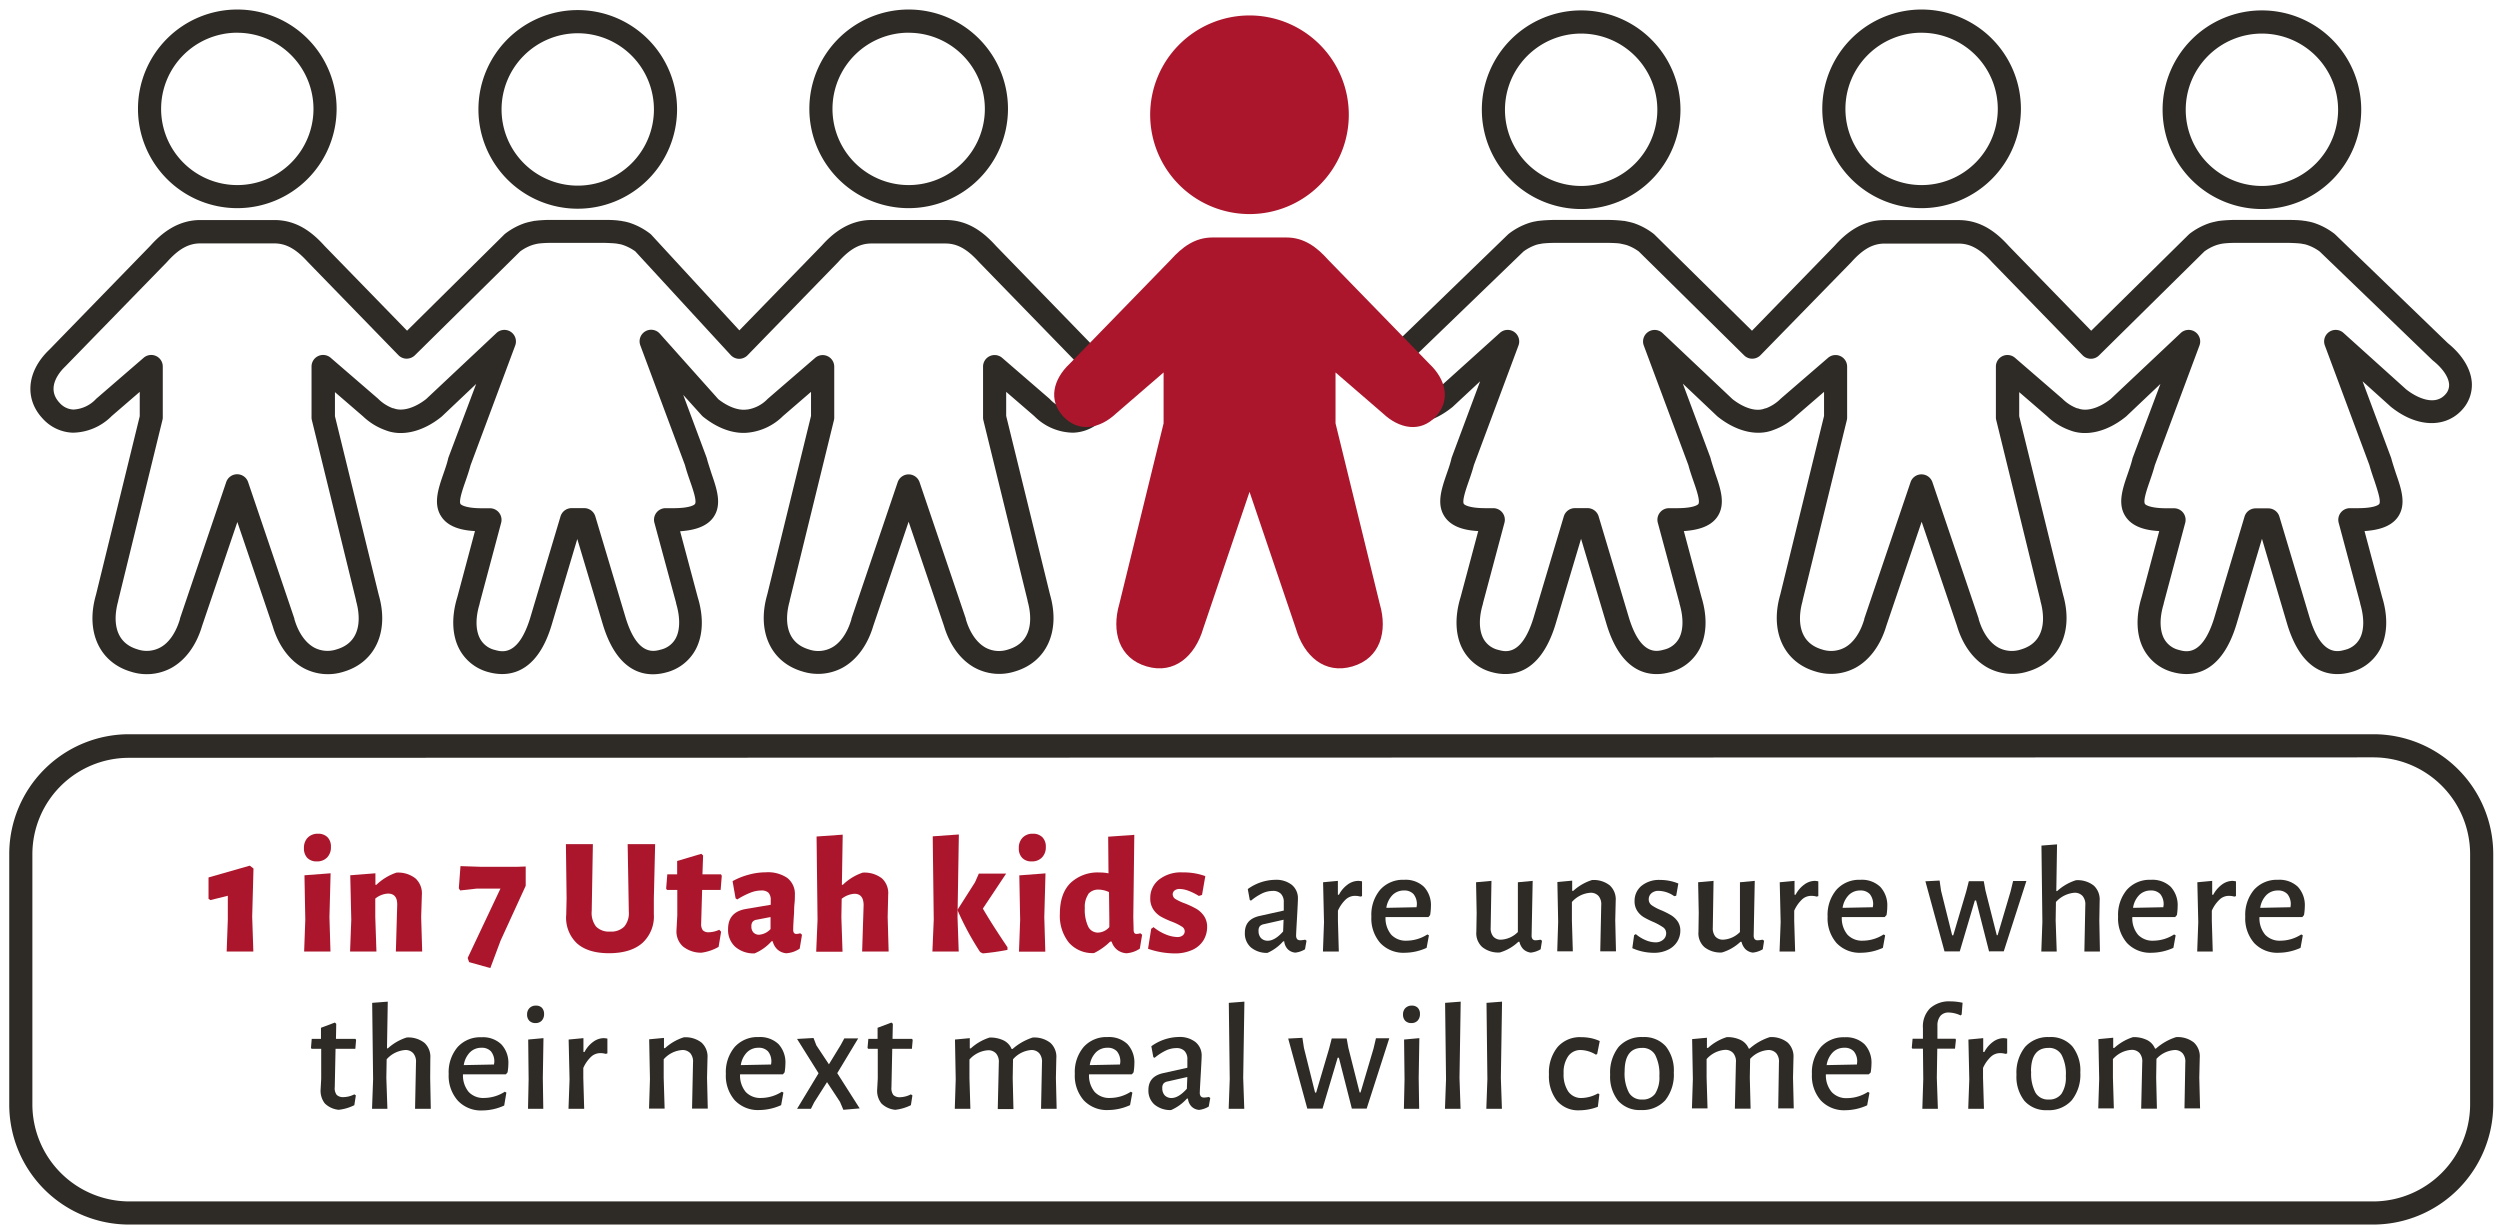
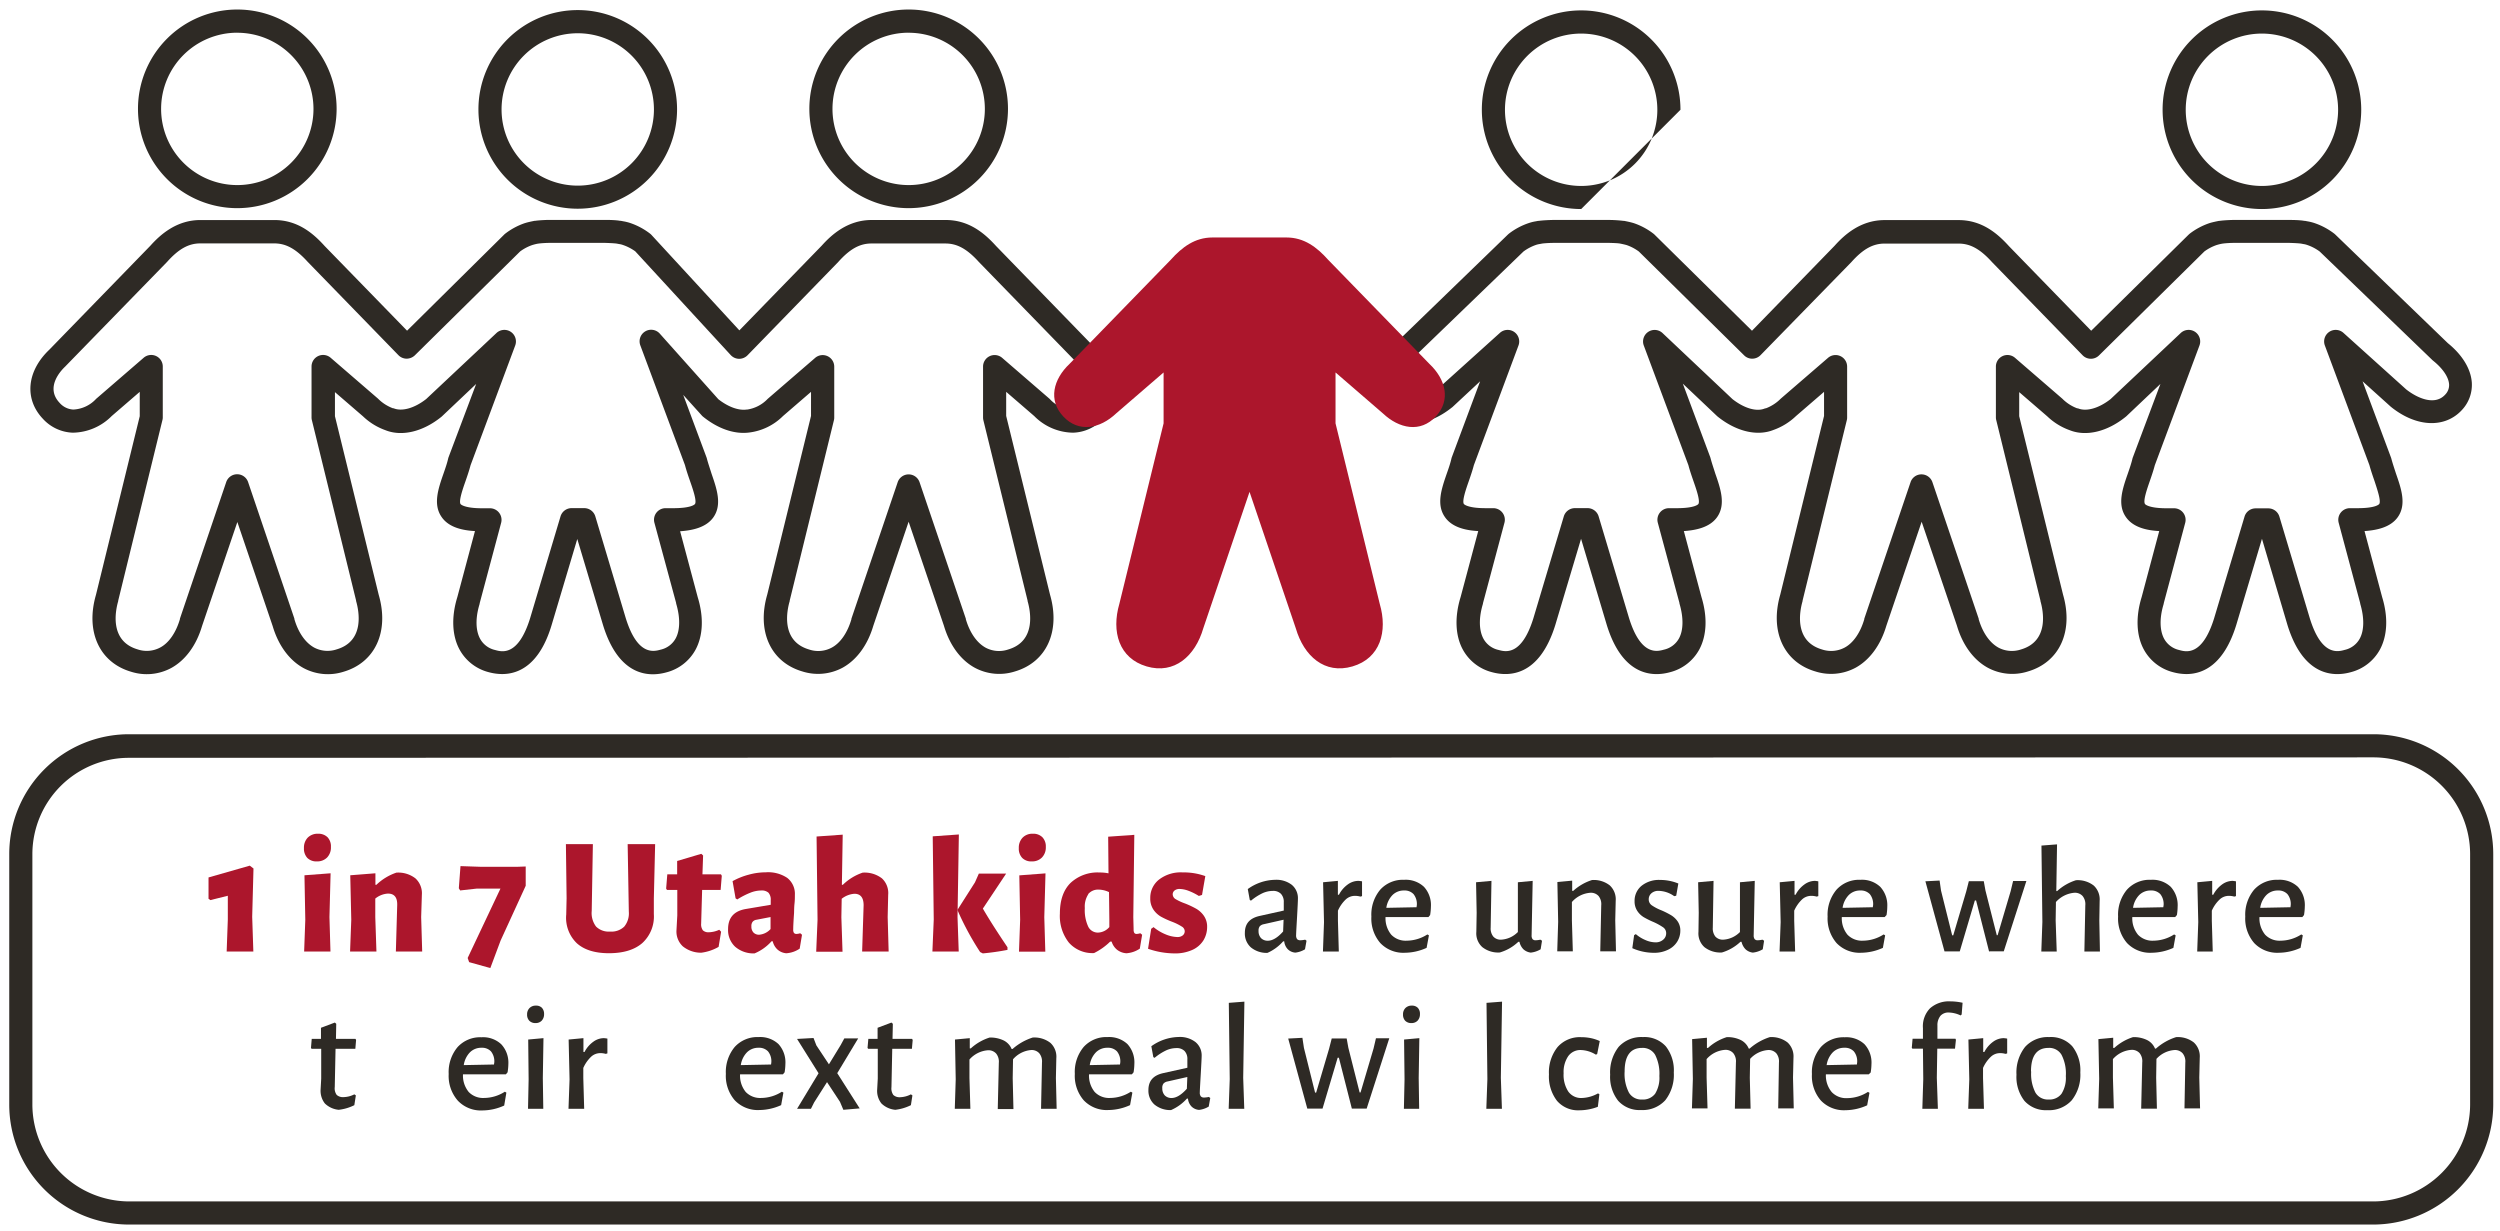
<svg xmlns="http://www.w3.org/2000/svg" id="Layer_1" data-name="Layer 1" viewBox="0 0 540.46 266.22">
  <defs>
    <style>.cls-1{fill:#2e2a25;}.cls-2{fill:#ac162c;}</style>
  </defs>
  <title>UFB-end-child-hungerArtboard 2</title>
  <path class="cls-1" d="M513,264.73H27.89A25.92,25.92,0,0,1,2,238.91V184.63a25.91,25.91,0,0,1,25.9-25.9H513.1a25.91,25.91,0,0,1,25.9,25.9v54.18A26,26,0,0,1,513,264.73ZM27.89,163.83A20.85,20.85,0,0,0,7,184.59v54.24a21,21,0,0,0,20.9,20.9H513.1a21,21,0,0,0,20.9-20.9V184.59a20.93,20.93,0,0,0-20.89-20.86Z" />
  <path class="cls-1" d="M196.45,45a21.47,21.47,0,1,1,21.46-21.46A21.49,21.49,0,0,1,196.45,45Zm0-37.93a16.47,16.47,0,1,0,16.46,16.47A16.48,16.48,0,0,0,196.45,7.08Z" />
  <path class="cls-1" d="M124.9,45.12a21.47,21.47,0,1,1,21.47-21.47A21.49,21.49,0,0,1,124.9,45.12Zm0-37.93a16.47,16.47,0,1,0,16.47,16.46A16.48,16.48,0,0,0,124.9,7.19Z" />
  <path class="cls-1" d="M51.31,45A21.47,21.47,0,1,1,72.77,23.55,21.49,21.49,0,0,1,51.31,45Zm0-37.93A16.47,16.47,0,1,0,67.77,23.55,16.49,16.49,0,0,0,51.31,7.08Z" />
  <path class="cls-1" d="M108.55,145.72a11.25,11.25,0,0,1-2.88-.4,10,10,0,0,1-6.29-4.84c-1.66-3-1.84-7.08-.51-11.4l3.81-14.27c-2.59-.14-5.6-.74-7.18-3-1.94-2.74-.76-6.16.39-9.46.37-1.07.76-2.17,1-3.24a2.17,2.17,0,0,1,.07-.24L102.94,83l-7.39,7-.15.13c-4,3.22-8.53,4.29-12.08,2.87a13.67,13.67,0,0,1-4.85-3l-6.06-5.23v5.21l9.47,38.64c2.29,7.93-.77,14.59-7.61,16.6a11.15,11.15,0,0,1-8.66-.8c-3.07-1.68-5.44-4.91-6.67-9.09l-7.63-22.48-7.63,22.48c-1.23,4.18-3.6,7.41-6.68,9.09a11.15,11.15,0,0,1-8.66.8c-6.84-2-9.89-8.67-7.6-16.6l9.47-38.64V84.71l-6.06,5.23a12.06,12.06,0,0,1-8.42,3.6,9.18,9.18,0,0,1-6.51-3.06c-4-4.27-3.43-10.25,1.44-14.88L32.5,53.13c2.11-2.35,5.61-5.56,10.82-5.56h16c5.13,0,8.51,3,10.88,5.63L88,71.49,109,50.71a1.54,1.54,0,0,1,.19-.17,14.68,14.68,0,0,1,4.26-2.3l.2-.06c.55-.16,1.14-.29,1.91-.44l.12,0c1-.15,2.72-.2,2.91-.2h12.31c.27,0,2.13,0,3.17.2l.16,0,.51.1a10,10,0,0,1,1.53.38,14.82,14.82,0,0,1,4.29,2.31,2.27,2.27,0,0,1,.28.26l19,20.63,17.79-18.3c2.11-2.35,5.6-5.56,10.82-5.56h16c5.13,0,8.51,3,10.89,5.63L237.1,75.6c4.87,4.63,5.46,10.61,1.44,14.88A9.18,9.18,0,0,1,232,93.54a12,12,0,0,1-8.42-3.6l-6.06-5.23v5.21L227,128.56c2.29,7.93-.76,14.59-7.6,16.6a11.15,11.15,0,0,1-8.66-.8c-3.08-1.68-5.45-4.91-6.68-9.09l-7.63-22.48-7.63,22.48c-1.23,4.18-3.6,7.41-6.67,9.09a11.19,11.19,0,0,1-8.66.8c-6.85-2-9.9-8.67-7.61-16.6l9.47-38.64V84.71l-6.06,5.23A12.5,12.5,0,0,1,162,93.5c-3.18.43-6.73-.78-10-3.41a2.06,2.06,0,0,1-.3-.29l-4-4.43,5.05,13.54a2.17,2.17,0,0,1,.07.24c.28,1.07.67,2.17,1,3.24,1.14,3.3,2.33,6.72.39,9.46-1.58,2.22-4.59,2.82-7.18,3l3.81,14.27c1.33,4.32,1.15,8.36-.51,11.4a10,10,0,0,1-6.29,4.84c-3.62,1-10.2,1-13.66-10.18l-5.58-18.66-5.56,18.64C116.66,143.74,112.14,145.72,108.55,145.72Zm15-35.87h2.75a2.51,2.51,0,0,1,2.4,1.79l6.58,22c2.54,8.18,6.06,7.22,7.56,6.8a4.92,4.92,0,0,0,3.22-2.41c1-1.82,1-4.58.11-7.57l0-.1L141.47,113a2.5,2.5,0,0,1,2.41-3.14h1.69c4,0,4.64-.86,4.67-.9.44-.63-.45-3.21-1.05-4.92-.39-1.12-.79-2.28-1.11-3.49l-9.65-25.88a2.5,2.5,0,0,1,4.21-2.54L155.3,86.31c2.14,1.67,4.36,2.47,6.1,2.23l.13,0a7.64,7.64,0,0,0,4.37-2.25l.08-.08,10.24-8.84a2.5,2.5,0,0,1,4.13,1.89v11a2.32,2.32,0,0,1-.07.59l-9.56,39s0,.07,0,.1c-.59,2-2,8.64,4.19,10.46a6.15,6.15,0,0,0,4.85-.38c1.92-1,3.45-3.24,4.3-6.16l0-.11,10-29.5a2.5,2.5,0,0,1,4.74,0l10,29.5,0,.11c.86,2.92,2.38,5.11,4.3,6.16a6.15,6.15,0,0,0,4.85.38c6.19-1.82,4.78-8.46,4.2-10.46l0-.1-9.56-39a2.88,2.88,0,0,1-.07-.59v-11a2.5,2.5,0,0,1,4.14-1.89l10.23,8.84.08.08a7,7,0,0,0,4.88,2.27,4.21,4.21,0,0,0,3-1.48c3.07-3.28-.2-6.85-1.28-7.86l-.07-.08-21.88-22.5c-2.59-2.86-4.73-4-7.24-4h-16c-2.52,0-4.66,1.19-7.17,4L161.6,76.81a2.54,2.54,0,0,1-1.82.76,2.5,2.5,0,0,1-1.81-.81L137.33,54.33a10.26,10.26,0,0,0-2.72-1.39,4,4,0,0,0-.76-.18l-.53-.1c-.59-.08-1.8-.13-2.45-.15H118.69c-.52,0-1.63.06-2.22.14s-1,.21-1.36.31a9.7,9.7,0,0,0-2.67,1.4L89.68,76.82a2.6,2.6,0,0,1-1.78.72,2.5,2.5,0,0,1-1.77-.76L66.53,56.62c-2.59-2.86-4.74-4-7.24-4h-16c-2.51,0-4.66,1.19-7.17,4L14.21,79.12l-.07.08c-1.08,1-4.35,4.58-1.28,7.86a4.21,4.21,0,0,0,3,1.48,7.18,7.18,0,0,0,4.88-2.27.6.6,0,0,1,.08-.08l10.23-8.84a2.5,2.5,0,0,1,4.14,1.89v11a2.33,2.33,0,0,1-.08.59l-9.55,39,0,.1c-.58,2-2,8.64,4.2,10.46A6.15,6.15,0,0,0,34.6,140c1.92-1,3.44-3.24,4.3-6.16l0-.11,10-29.5a2.5,2.5,0,0,1,4.74,0l10,29.5,0,.11c.85,2.92,2.38,5.11,4.29,6.16a6.18,6.18,0,0,0,4.86.38c6.19-1.82,4.77-8.46,4.19-10.46a.36.36,0,0,1,0-.1l-9.56-39a2.32,2.32,0,0,1-.07-.59v-11a2.5,2.5,0,0,1,4.13-1.89l10.24,8.84.08.08a8.92,8.92,0,0,0,3.14,2l.14,0c1.81.75,4.51,0,7.06-2L107.32,72a2.5,2.5,0,0,1,4.06,2.69l-9.65,25.88c-.32,1.21-.72,2.37-1.11,3.49-.6,1.71-1.49,4.29-1.05,4.92,0,0,.69.9,4.67.9h1.68a2.5,2.5,0,0,1,2.42,3.14l-4.65,17.42,0,.1c-.93,3-.89,5.75.11,7.57a4.92,4.92,0,0,0,3.23,2.41c1.49.42,5,1.38,7.56-6.83l6.57-22A2.51,2.51,0,0,1,123.53,109.85Z" />
  <path class="cls-1" d="M489,45.19a21.47,21.47,0,1,1,21.46-21.46A21.48,21.48,0,0,1,489,45.19Zm0-37.93a16.47,16.47,0,1,0,16.46,16.47A16.48,16.48,0,0,0,489,7.26Z" />
-   <path class="cls-1" d="M341.83,45.19a21.47,21.47,0,1,1,21.46-21.46A21.49,21.49,0,0,1,341.83,45.19Zm0-37.93a16.47,16.47,0,1,0,16.46,16.47A16.49,16.49,0,0,0,341.83,7.26Z" />
-   <path class="cls-1" d="M415.42,45a21.47,21.47,0,1,1,21.47-21.46A21.49,21.49,0,0,1,415.42,45Zm0-37.93a16.47,16.47,0,1,0,16.47,16.47A16.48,16.48,0,0,0,415.42,7.08Z" />
+   <path class="cls-1" d="M341.83,45.19a21.47,21.47,0,1,1,21.46-21.46Zm0-37.93a16.47,16.47,0,1,0,16.46,16.47A16.49,16.49,0,0,0,341.83,7.26Z" />
  <path class="cls-1" d="M472.66,145.72a11.17,11.17,0,0,1-2.87-.4,10,10,0,0,1-6.29-4.84c-1.66-3-1.84-7.08-.51-11.4l3.8-14.27c-2.59-.14-5.59-.74-7.18-3-1.94-2.74-.75-6.16.4-9.46.37-1.07.75-2.17,1-3.24a2.25,2.25,0,0,1,.08-.24L467.05,83l-7.38,7-.16.13c-4,3.22-8.53,4.29-12.08,2.87a13.67,13.67,0,0,1-4.85-3l-6.06-5.23v5.21L446,128.56c2.29,7.93-.76,14.59-7.6,16.6a11.15,11.15,0,0,1-8.66-.8c-3.08-1.68-5.45-4.91-6.68-9.09l-7.63-22.48-7.63,22.48c-1.23,4.18-3.6,7.41-6.67,9.09a11.19,11.19,0,0,1-8.66.8c-6.84-2-9.9-8.67-7.61-16.6l9.47-38.64V84.71l-6.06,5.23a13.67,13.67,0,0,1-4.85,3c-3.55,1.42-8.06.35-12.08-2.87l-.15-.13-7.39-7,5.94,15.93a2.17,2.17,0,0,1,.07.24c.28,1.07.67,2.17,1,3.24,1.15,3.3,2.33,6.72.39,9.46-1.58,2.22-4.58,2.82-7.18,3l3.81,14.27c1.33,4.32,1.15,8.36-.51,11.4a10,10,0,0,1-6.29,4.84c-3.62,1-10.2,1-13.66-10.18l-5.57-18.66-5.57,18.64c-3.47,11.18-10.05,11.18-13.67,10.2a10,10,0,0,1-6.29-4.84c-1.66-3-1.84-7.08-.51-11.4l3.81-14.27c-2.59-.14-5.6-.74-7.18-3-1.94-2.74-.75-6.16.39-9.46.38-1.07.76-2.17,1-3.24a2.17,2.17,0,0,1,.07-.24l6.13-16.44L314,88l-.12.09c-5.5,4.41-11.65,4.65-15.3.61a7.9,7.9,0,0,1-2.12-6c.24-2.93,2.08-5.91,5.17-8.42L326,50.69l.17-.15a14.7,14.7,0,0,1,4.27-2.3,9.75,9.75,0,0,1,1.55-.39l.52-.1.15,0c1-.15,2.9-.2,3.11-.2H348a29.17,29.17,0,0,1,3,.2l.12,0c.77.15,1.36.28,1.91.44l.2.06a14.68,14.68,0,0,1,4.26,2.3,1.54,1.54,0,0,1,.19.17l21.07,20.78,17.85-18.36c2.11-2.35,5.6-5.56,10.82-5.56h16c5.12,0,8.5,3,10.88,5.63l17.78,18.29,21.07-20.78.19-.17a14.84,14.84,0,0,1,4.27-2.3l.19-.06c.56-.16,1.15-.29,1.91-.44l.12,0c1-.15,2.72-.2,2.91-.2H495c.27,0,2.14,0,3.18.2l.15,0,.51.1a10,10,0,0,1,1.53.38,14.88,14.88,0,0,1,4.3,2.31l.17.15,24.35,23.5c3.1,2.51,4.93,5.49,5.17,8.42a7.93,7.93,0,0,1-2.11,6c-3.65,4-9.8,3.8-15.31-.61l-.11-.09-6.08-5.48,6.13,16.44a2.25,2.25,0,0,1,.08.24c.28,1.07.66,2.17,1,3.23,1.15,3.31,2.34,6.73.39,9.47-1.58,2.22-4.58,2.82-7.18,3l3.81,14.27c1.33,4.32,1.15,8.36-.51,11.4a10,10,0,0,1-6.28,4.84c-3.62,1-10.2,1-13.67-10.18L489,116.48l-5.56,18.64C480.78,143.74,476.25,145.72,472.66,145.72ZM340.45,109.85h2.75a2.51,2.51,0,0,1,2.4,1.79l6.58,22c2.54,8.18,6.05,7.22,7.56,6.8a4.92,4.92,0,0,0,3.22-2.41c1-1.82,1-4.58.11-7.57l0-.1L358.39,113a2.5,2.5,0,0,1,2.42-3.14h1.68c4,0,4.64-.86,4.67-.9.44-.63-.45-3.21-1.05-4.92-.39-1.12-.79-2.28-1.11-3.49l-9.65-25.88A2.5,2.5,0,0,1,359.41,72l15.12,14.28c2.55,2,5.25,2.8,7.06,2l.14,0a8.92,8.92,0,0,0,3.14-2,.6.6,0,0,0,.08-.08l10.24-8.84a2.5,2.5,0,0,1,4.13,1.89v11a2.32,2.32,0,0,1-.07.59l-9.56,39a.36.36,0,0,1,0,.1c-.58,2-2,8.64,4.19,10.46a6.22,6.22,0,0,0,4.86-.38c1.91-1,3.44-3.24,4.29-6.16l0-.11,10-29.5a2.48,2.48,0,0,1,2.36-1.7h0a2.5,2.5,0,0,1,2.37,1.7l10,29.5,0,.11c.86,2.92,2.38,5.11,4.3,6.16a6.19,6.19,0,0,0,4.85.38c6.19-1.82,4.78-8.46,4.2-10.46l0-.1-9.55-39a2.33,2.33,0,0,1-.08-.59v-11a2.5,2.5,0,0,1,4.14-1.89l10.23,8.84.08.08a9,9,0,0,0,3.14,2l.15,0c1.81.75,4.5,0,7.05-2L471.43,72a2.5,2.5,0,0,1,4.06,2.69l-9.65,25.88c-.32,1.21-.72,2.37-1.11,3.49-.59,1.71-1.49,4.29-1,4.92,0,0,.69.9,4.66.9H470a2.5,2.5,0,0,1,2.41,3.14l-4.65,17.42a.3.3,0,0,1,0,.1c-.93,3-.89,5.75.1,7.57a4.94,4.94,0,0,0,3.23,2.41c1.49.42,5,1.38,7.56-6.83l6.58-22a2.5,2.5,0,0,1,2.39-1.79h2.76a2.5,2.5,0,0,1,2.39,1.79l6.58,22c2.54,8.18,6.06,7.22,7.56,6.8a4.9,4.9,0,0,0,3.22-2.41c1-1.82,1-4.58.11-7.57l0-.1L505.58,113a2.51,2.51,0,0,1,2.42-3.14h1.69c4,0,4.63-.87,4.66-.9.45-.63-.45-3.22-1-4.92-.39-1.12-.79-2.28-1.12-3.49l-9.64-25.88a2.5,2.5,0,0,1,4-2.73l13.6,12.25c2.55,2,6.26,3.51,8.42,1.12a2.92,2.92,0,0,0,.84-2.29c-.13-1.54-1.37-3.36-3.4-5l-.18-.15L501.49,54.38a9.77,9.77,0,0,0-2.77-1.44,3.85,3.85,0,0,0-.76-.18l-.52-.1c-.6-.08-1.81-.13-2.46-.15H482.8c-.52,0-1.63.06-2.21.14s-1,.21-1.36.31a9.93,9.93,0,0,0-2.68,1.4L453.79,76.82a2.5,2.5,0,0,1-3.55,0l-19.6-20.16c-2.59-2.86-4.73-4-7.23-4h-16c-2.52,0-4.66,1.19-7.17,4L380.6,76.78a2.5,2.5,0,0,1-1.77.76,2.44,2.44,0,0,1-1.78-.72L354.29,54.37a9.85,9.85,0,0,0-2.67-1.4c-.38-.1-.81-.2-1.36-.31s-1.7-.13-2.29-.15H335.8c-.59,0-1.8.06-2.39.14l-.53.1a4.86,4.86,0,0,0-.78.18,10.18,10.18,0,0,0-2.75,1.44L305,77.87l-.17.15c-2,1.63-3.28,3.45-3.41,5a2.93,2.93,0,0,0,.85,2.29c2.16,2.39,5.87.9,8.42-1.12l13.59-12.25a2.5,2.5,0,0,1,4,2.73l-9.65,25.88c-.32,1.21-.72,2.37-1.11,3.49-.6,1.71-1.49,4.29-1.05,4.92,0,0,.69.9,4.67.9h1.69a2.5,2.5,0,0,1,2.41,3.14l-4.65,17.42,0,.1c-.92,3-.88,5.75.11,7.57a4.92,4.92,0,0,0,3.23,2.41c1.49.41,5,1.38,7.56-6.83l6.57-22A2.51,2.51,0,0,1,340.45,109.85Z" />
-   <path class="cls-2" d="M248.65,24.82a21.47,21.47,0,1,1,21.47,21.46A21.49,21.49,0,0,1,248.65,24.82Z" />
  <path class="cls-2" d="M231.23,78.65l21.88-22.5c2.43-2.71,5.2-4.81,9-4.81h16c3.82,0,6.58,2.1,9,4.81L309,78.65c3.54,3.34,4.71,7.85,1.39,11.4s-7.9,2.65-11.44-.69l-10.23-8.84v11l9.55,39c1.76,6,.12,11.79-5.89,13.55s-10.49-2.22-12.25-8.24l-10-29.5-10,29.5c-1.75,6-6.24,10-12.24,8.24s-7.65-7.53-5.9-13.55l9.56-39v-11l-10.24,8.84c-3.54,3.34-8.1,4.23-11.43.69S227.69,82,231.23,78.65Z" />
  <path class="cls-2" d="M54.8,187.75l-.28,10.44.25,7.52H49l.25-6.91v-5.15l-3.78.94-.39-.29v-4.61L54,187.14Z" />
  <path class="cls-2" d="M70.81,181a2.86,2.86,0,0,1,.73,2.09,3.11,3.11,0,0,1-.82,2.28,2.94,2.94,0,0,1-2.2.85,2.74,2.74,0,0,1-2.09-.76,2.94,2.94,0,0,1-.72-2.12,3.1,3.1,0,0,1,.81-2.25,3,3,0,0,1,2.22-.85A2.8,2.8,0,0,1,70.81,181ZM66,198.84l-.18-9.62,5.65-.43-.25,9.47.22,7.45H65.75Z" />
  <path class="cls-2" d="M85.87,195.67q.07-2.49-2-2.49a4.72,4.72,0,0,0-2.74,1.08v4l.25,7.45H75.68l.26-6.87-.22-9.62,5.44-.43v2.49h.21a11.6,11.6,0,0,1,4.32-2.63,6.06,6.06,0,0,1,4.12,1.24,4.37,4.37,0,0,1,1.39,3.55l-.15,4.82.22,7.45H85.58Z" />
  <path class="cls-2" d="M104,187.39h7.78l1.87-.07v4.17l-5.43,11.85L106,209.28,101.42,208l-.32-.9,7.09-15h-5.11l-3.6.4-.29-.47.36-4.79Z" />
  <path class="cls-2" d="M141.35,194.26l0,3.35a7.78,7.78,0,0,1-2.5,6.27q-2.53,2.19-7.22,2.19c-3,0-5.34-.72-6.93-2.16a7.61,7.61,0,0,1-2.29-6.19l.08-3.53-.15-11.7h5.83l-.25,14.44a4.85,4.85,0,0,0,.94,3.38,3.86,3.86,0,0,0,3,1.08,4,4,0,0,0,3.08-1.06,4.5,4.5,0,0,0,1-3.26l-.25-14.58h5.94Z" />
  <path class="cls-2" d="M155.49,201l.4.43-.54,3.27a10.05,10.05,0,0,1-3.74,1.26,6.24,6.24,0,0,1-4-1.38,4.37,4.37,0,0,1-1.37-3.4l.18-3.28,0-5.51h-2.23l-.18-.29.25-3.09h2.13v-2.88l5.22-1.55.39.36-.14,4.07h4l.18.32-.25,3.06h-4l-.21,7.27a2.17,2.17,0,0,0,.37,1.46,1.73,1.73,0,0,0,1.32.42A5.69,5.69,0,0,0,155.49,201Z" />
  <path class="cls-2" d="M170.18,189.78a4.36,4.36,0,0,1,1.66,3.66c0,.55,0,1.18-.08,1.9s-.08,1.41-.1,2.06c-.12,1.72-.18,2.91-.18,3.56a1.2,1.2,0,0,0,.16.72.67.67,0,0,0,.56.22,2.69,2.69,0,0,0,.79-.15l.39.33-.5,3a5.8,5.8,0,0,1-2.92,1,3.29,3.29,0,0,1-1.83-.76,3.47,3.47,0,0,1-1.08-1.84h-.25a10.11,10.11,0,0,1-3.68,2.63,6.06,6.06,0,0,1-4.19-1.44,4.91,4.91,0,0,1-1.53-3.81q0-3.72,3.89-4.36l5.33-.9v-1a2.25,2.25,0,0,0-.49-1.61,2.17,2.17,0,0,0-1.57-.48,6.44,6.44,0,0,0-2.32.47,16.64,16.64,0,0,0-2.86,1.47l-.36-.25-.65-3.71a15.15,15.15,0,0,1,3.5-1.4,13.87,13.87,0,0,1,3.67-.51A7.44,7.44,0,0,1,170.18,189.78Zm-6.66,9.06a1.33,1.33,0,0,0-.81.43,1.48,1.48,0,0,0-.27,1,1.83,1.83,0,0,0,.45,1.33,1.64,1.64,0,0,0,1.24.47,3.72,3.72,0,0,0,2.45-1.22l0-2.6Z" />
  <path class="cls-2" d="M186.38,205.71l.32-10q0-2.49-2-2.49a5,5,0,0,0-2.74,1.08l-.07,4,.25,7.45h-5.69l.29-6.91-.21-18,5.65-.4L182,191.28h.21a11.32,11.32,0,0,1,4.29-2.63,6.15,6.15,0,0,1,4.16,1.24,4.32,4.32,0,0,1,1.35,3.55l-.11,4.82.21,7.45Z" />
  <path class="cls-2" d="M207,198.26l.26,7.45h-5.69l.29-6.91-.22-18,5.65-.4Zm5.48-1.84q1.83,3.18,5.32,8.36l0,.57a53.21,53.21,0,0,1-5.33.76l-.58-.29a61.55,61.55,0,0,1-4.82-8.89v-.36l3.71-5.83.83-1.88h5.9Z" />
  <path class="cls-2" d="M225.35,181a2.87,2.87,0,0,1,.74,2.09,3.12,3.12,0,0,1-.83,2.28,2.92,2.92,0,0,1-2.2.85,2.7,2.7,0,0,1-2.08-.76,2.9,2.9,0,0,1-.73-2.12,3.11,3.11,0,0,1,.82-2.25,2.92,2.92,0,0,1,2.21-.85A2.77,2.77,0,0,1,225.35,181Zm-4.81,17.86-.18-9.62,5.66-.43-.26,9.47.22,7.45h-5.69Z" />
  <path class="cls-2" d="M245,198.26l.07,2.66a1.4,1.4,0,0,0,.15.76.56.56,0,0,0,.5.22,2.64,2.64,0,0,0,.79-.15l.4.33-.5,3a5.87,5.87,0,0,1-2.92,1,3.67,3.67,0,0,1-2-.76,3.61,3.61,0,0,1-1.17-1.76H240a13.5,13.5,0,0,1-3.49,2.48,6.79,6.79,0,0,1-5.44-2.27,9.29,9.29,0,0,1-1.94-6.26q0-4.32,2.28-6.61a8.56,8.56,0,0,1,6.32-2.28,9.39,9.39,0,0,1,1.91.18l-.07-7.92,5.65-.4Zm-9.72-4.95a4.83,4.83,0,0,0-.76,3,8.45,8.45,0,0,0,.73,4,2.3,2.3,0,0,0,2.16,1.3,3.38,3.38,0,0,0,2.41-1.19l0-1.69-.07-5.87a5.38,5.38,0,0,0-2.23-.54A2.78,2.78,0,0,0,235.23,193.31Z" />
  <path class="cls-2" d="M260.57,189.4l-.71,4.07-.69.22a12.39,12.39,0,0,0-2.25-1.12,5.78,5.78,0,0,0-1.89-.39,1.67,1.67,0,0,0-1.12.34,1.05,1.05,0,0,0-.39.81,1.24,1.24,0,0,0,.65,1.06,11.16,11.16,0,0,0,2,.92,19.84,19.84,0,0,1,2.44,1.15,5.21,5.21,0,0,1,1.64,1.51,4.08,4.08,0,0,1,.71,2.45,5.54,5.54,0,0,1-.76,2.81,5.46,5.46,0,0,1-2.36,2.09,9,9,0,0,1-4,.79,17.77,17.77,0,0,1-5.65-1l.68-4.32.51-.36A9.87,9.87,0,0,0,252,202a7,7,0,0,0,2.5.57,1.77,1.77,0,0,0,1.2-.36,1.14,1.14,0,0,0,.42-.9,1.2,1.2,0,0,0-.63-1,11.45,11.45,0,0,0-2-1,19.62,19.62,0,0,1-2.45-1.11,5,5,0,0,1-1.67-1.53,4.22,4.22,0,0,1-.7-2.5,5,5,0,0,1,1.87-4,7.67,7.67,0,0,1,5.11-1.57A13.9,13.9,0,0,1,260.57,189.4Z" />
  <path class="cls-1" d="M279.27,191.29a3.73,3.73,0,0,1,1.32,3c0,.39-.06,1.71-.19,4s-.2,3.48-.2,3.86a1.35,1.35,0,0,0,.21.87.92.92,0,0,0,.74.25,5.33,5.33,0,0,0,1-.13l.3.23-.33,1.85a5.11,5.11,0,0,1-2.08.72,2.54,2.54,0,0,1-1.65-.74,2.85,2.85,0,0,1-.76-1.7h-.23A9.82,9.82,0,0,1,274,206a5.37,5.37,0,0,1-3.58-1.19,4,4,0,0,1-1.3-3.14c0-2,1.06-3.18,3.2-3.66l5.21-1.16,0-1.78a2.51,2.51,0,0,0-.61-1.84,2.32,2.32,0,0,0-1.76-.63,5.41,5.41,0,0,0-2.25.51,12,12,0,0,0-2.47,1.6l-.26-.16-.43-2.35a10.4,10.4,0,0,1,5.94-2A5.46,5.46,0,0,1,279.27,191.29Zm-6.07,8.51a1.57,1.57,0,0,0-.86.45,1.52,1.52,0,0,0-.26,1,2.18,2.18,0,0,0,.54,1.56,2,2,0,0,0,1.47.56c1,0,2.14-.68,3.3-2l.1-2.54Z" />
  <path class="cls-1" d="M294.45,190.53v3.2l-.36.1a4.1,4.1,0,0,0-1.22-.16,2.91,2.91,0,0,0-1.92.76,7.58,7.58,0,0,0-1.71,2.44l0,2.18.19,6.66H286l.23-6.37-.2-8.61,3.2-.3,0,3h.23a6.26,6.26,0,0,1,2-2.29,3.92,3.92,0,0,1,2.18-.71A6.46,6.46,0,0,1,294.45,190.53Z" />
  <path class="cls-1" d="M308.81,198.25l-9.28,0a5.59,5.59,0,0,0,1.23,3.81,4.3,4.3,0,0,0,3.36,1.3,8.39,8.39,0,0,0,4.46-1.35l.33.2-.5,2.7a11.52,11.52,0,0,1-4.68,1.06,6.86,6.86,0,0,1-5.33-2.1,8.08,8.08,0,0,1-1.93-5.72,8.39,8.39,0,0,1,1.91-5.81,6.59,6.59,0,0,1,5.18-2.14,5.74,5.74,0,0,1,4.27,1.51,5.82,5.82,0,0,1,1.51,4.29,12.18,12.18,0,0,1-.17,1.82Zm-2.51-2.6a3.44,3.44,0,0,0-.71-2.35,2.64,2.64,0,0,0-2.06-.79,3.44,3.44,0,0,0-2.51,1,5,5,0,0,0-1.32,2.75l6.53-.13Z" />
  <path class="cls-1" d="M333.36,203.37l-.3,1.85a5.27,5.27,0,0,1-2.14.72,2.9,2.9,0,0,1-1.57-.71,3.28,3.28,0,0,1-.87-1.63h-.24a9.82,9.82,0,0,1-4,2.31,5.53,5.53,0,0,1-3.79-1.16,4,4,0,0,1-1.29-3.29l.07-4.13-.13-6.6,3.33-.3-.17,10.1a2.8,2.8,0,0,0,.55,1.92,2.12,2.12,0,0,0,1.73.69,5.5,5.5,0,0,0,3.6-1.65V190.73l3.2-.3-.23,11.75a1.29,1.29,0,0,0,.2.84.82.82,0,0,0,.69.25,5,5,0,0,0,1-.13Z" />
  <path class="cls-1" d="M346.16,195.71a2.78,2.78,0,0,0-.57-2,2.23,2.23,0,0,0-1.77-.71,5.86,5.86,0,0,0-4,2l0,4,.2,6.66h-3.37l.2-6.37-.17-8.61,3.2-.3,0,2.21h.23a10.89,10.89,0,0,1,4.06-2.34,5.61,5.61,0,0,1,3.84,1.16,4.1,4.1,0,0,1,1.28,3.3l-.1,4.29.16,6.66h-3.4Z" />
  <path class="cls-1" d="M362.83,191l-.46,2.64-.43.1a6,6,0,0,0-3.37-1.15,2.21,2.21,0,0,0-1.57.53,1.68,1.68,0,0,0-.57,1.28,1.55,1.55,0,0,0,.67,1.32,10.34,10.34,0,0,0,2.1,1.09,18.12,18.12,0,0,1,2.09,1.06,4.71,4.71,0,0,1,1.39,1.32,3.44,3.44,0,0,1,.58,2,4.5,4.5,0,0,1-.66,2.36,4.67,4.67,0,0,1-2,1.77,6.73,6.73,0,0,1-3.1.66,11.5,11.5,0,0,1-4.62-1l.39-2.81.37-.23a7.65,7.65,0,0,0,2.11,1.3,5.54,5.54,0,0,0,2.11.48,2.42,2.42,0,0,0,1.7-.58,1.76,1.76,0,0,0,.64-1.36,1.54,1.54,0,0,0-.66-1.31,13.37,13.37,0,0,0-2.07-1.14,18.2,18.2,0,0,1-2.12-1.05,4.42,4.42,0,0,1-1.4-1.36,3.72,3.72,0,0,1-.58-2.11,4.18,4.18,0,0,1,1.49-3.3,6,6,0,0,1,4.06-1.28A10.36,10.36,0,0,1,362.83,191Z" />
  <path class="cls-1" d="M381.37,203.37l-.29,1.85a5.32,5.32,0,0,1-2.15.72,2.83,2.83,0,0,1-1.56-.71,3.37,3.37,0,0,1-.88-1.63h-.23a10,10,0,0,1-4,2.31,5.56,5.56,0,0,1-3.8-1.16,4,4,0,0,1-1.28-3.29l.06-4.13-.13-6.6,3.33-.3-.16,10.1a2.85,2.85,0,0,0,.54,1.92,2.15,2.15,0,0,0,1.74.69,5.5,5.5,0,0,0,3.59-1.65V190.73l3.2-.3-.23,11.75a1.36,1.36,0,0,0,.2.84.82.82,0,0,0,.69.25,5,5,0,0,0,1-.13Z" />
  <path class="cls-1" d="M393.09,190.53v3.2l-.36.1a4.15,4.15,0,0,0-1.22-.16,2.89,2.89,0,0,0-1.92.76,7.58,7.58,0,0,0-1.71,2.44l0,2.18.2,6.66h-3.37l.24-6.37-.2-8.61,3.2-.3,0,3h.23a6.26,6.26,0,0,1,2-2.29,3.89,3.89,0,0,1,2.17-.71A6.48,6.48,0,0,1,393.09,190.53Z" />
  <path class="cls-1" d="M407.44,198.25l-9.27,0a5.59,5.59,0,0,0,1.22,3.81,4.33,4.33,0,0,0,3.37,1.3,8.33,8.33,0,0,0,4.45-1.35l.33.2-.49,2.7a11.57,11.57,0,0,1-4.69,1.06,6.89,6.89,0,0,1-5.33-2.1,8.13,8.13,0,0,1-1.93-5.72,8.4,8.4,0,0,1,1.92-5.81,6.58,6.58,0,0,1,5.18-2.14,5.74,5.74,0,0,1,4.27,1.51A5.85,5.85,0,0,1,408,196a12,12,0,0,1-.16,1.82Zm-2.5-2.6a3.44,3.44,0,0,0-.71-2.35,2.67,2.67,0,0,0-2.07-.79,3.41,3.41,0,0,0-2.5,1,5,5,0,0,0-1.32,2.75l6.53-.13Z" />
  <path class="cls-1" d="M419.62,192.54l2.41,9.67h.23l2.81-9.5.56-2.21h3.23l.36,2,2.45,9.67h.19l2.81-9.5.53-2.21h2.87l-4.89,15.21H430l-2.8-11h-.27l-3.26,11h-3.3l-4.13-15.15,3.07-.16Z" />
  <path class="cls-1" d="M450.81,195.71a2.79,2.79,0,0,0-.58-2,2.23,2.23,0,0,0-1.77-.71,6,6,0,0,0-4,2l-.06,4,.23,6.7H441.3l.23-6.4-.2-16.5,3.37-.26-.16,10.09h.19a10.89,10.89,0,0,1,4.06-2.34,5.64,5.64,0,0,1,3.85,1.16,4.09,4.09,0,0,1,1.27,3.3l-.07,4.29.13,6.66h-3.36Z" />
  <path class="cls-1" d="M470.24,198.25l-9.27,0a5.59,5.59,0,0,0,1.22,3.81,4.31,4.31,0,0,0,3.37,1.3,8.36,8.36,0,0,0,4.45-1.35l.33.2-.49,2.7a11.57,11.57,0,0,1-4.69,1.06,6.88,6.88,0,0,1-5.33-2.1,8.08,8.08,0,0,1-1.93-5.72,8.44,8.44,0,0,1,1.91-5.81,6.61,6.61,0,0,1,5.19-2.14,5.75,5.75,0,0,1,4.27,1.51,5.85,5.85,0,0,1,1.5,4.29,12,12,0,0,1-.16,1.82Zm-2.5-2.6a3.44,3.44,0,0,0-.71-2.35,2.67,2.67,0,0,0-2.07-.79,3.45,3.45,0,0,0-2.51,1,5,5,0,0,0-1.32,2.75l6.54-.13Z" />
  <path class="cls-1" d="M483.38,190.53v3.2l-.37.1a4.1,4.1,0,0,0-1.22-.16,2.87,2.87,0,0,0-1.91.76,7.43,7.43,0,0,0-1.72,2.44l0,2.18.2,6.66H475l.23-6.37-.2-8.61,3.21-.3,0,3h.23a6.45,6.45,0,0,1,2-2.29,3.94,3.94,0,0,1,2.18-.71A6.6,6.6,0,0,1,483.38,190.53Z" />
  <path class="cls-1" d="M497.73,198.25l-9.27,0a5.59,5.59,0,0,0,1.22,3.81,4.31,4.31,0,0,0,3.37,1.3,8.36,8.36,0,0,0,4.45-1.35l.33.2-.49,2.7a11.57,11.57,0,0,1-4.69,1.06,6.88,6.88,0,0,1-5.33-2.1,8.08,8.08,0,0,1-1.93-5.72,8.44,8.44,0,0,1,1.91-5.81,6.61,6.61,0,0,1,5.18-2.14,5.76,5.76,0,0,1,4.28,1.51,5.85,5.85,0,0,1,1.5,4.29,12.18,12.18,0,0,1-.17,1.82Zm-2.51-2.6a3.39,3.39,0,0,0-.71-2.35,2.64,2.64,0,0,0-2.06-.79,3.44,3.44,0,0,0-2.51,1,5,5,0,0,0-1.32,2.75l6.54-.13Z" />
  <path class="cls-1" d="M76.6,236.58l.33.23-.33,2.11a10,10,0,0,1-3.37,1,4.92,4.92,0,0,1-3-1.37,4.43,4.43,0,0,1-.92-3l.13-2.38,0-6.43H67.36l-.13-.2.16-1.95h2v-2.4l3-1.13.3.27-.06,3.26h4.22l.13.24-.16,1.91H72.54L72.37,235a2.39,2.39,0,0,0,.42,1.7,2,2,0,0,0,1.5.48A5.38,5.38,0,0,0,76.6,236.58Z" />
-   <path class="cls-1" d="M89.93,229.71a2.79,2.79,0,0,0-.58-2,2.19,2.19,0,0,0-1.76-.71,5.93,5.93,0,0,0-4,2l-.07,4,.23,6.7H80.43l.23-6.4-.2-16.5,3.37-.26-.17,10.09h.2a10.89,10.89,0,0,1,4.06-2.34,5.63,5.63,0,0,1,3.84,1.16,4.09,4.09,0,0,1,1.27,3.3L93,233.05l.13,6.66H89.73Z" />
  <path class="cls-1" d="M109.37,232.25l-9.28,0a5.59,5.59,0,0,0,1.23,3.81,4.3,4.3,0,0,0,3.36,1.3,8.39,8.39,0,0,0,4.46-1.35l.33.2L109,239a11.52,11.52,0,0,1-4.68,1.06,6.86,6.86,0,0,1-5.33-2.1A8.08,8.08,0,0,1,97,232.19a8.39,8.39,0,0,1,1.91-5.81,6.59,6.59,0,0,1,5.18-2.14,5.74,5.74,0,0,1,4.27,1.51A5.82,5.82,0,0,1,109.9,230a12.18,12.18,0,0,1-.17,1.82Zm-2.51-2.6a3.44,3.44,0,0,0-.71-2.35,2.64,2.64,0,0,0-2.06-.79,3.44,3.44,0,0,0-2.51,1,5,5,0,0,0-1.32,2.75l6.53-.13Z" />
  <path class="cls-1" d="M117.16,217.88a1.89,1.89,0,0,1,.46,1.34,2,2,0,0,1-.5,1.42,1.77,1.77,0,0,1-1.35.53,1.79,1.79,0,0,1-1.34-.5,1.86,1.86,0,0,1-.48-1.35,1.89,1.89,0,0,1,.52-1.39,1.85,1.85,0,0,1,1.4-.53A1.71,1.71,0,0,1,117.16,217.88Zm-2.88,15.46-.09-8.61,3.3-.3-.14,8.62.1,6.66h-3.3Z" />
  <path class="cls-1" d="M131.31,224.53v3.2l-.36.1a4.1,4.1,0,0,0-1.22-.16,2.91,2.91,0,0,0-1.92.76,7.58,7.58,0,0,0-1.71,2.44l0,2.18.19,6.66H122.9l.23-6.37-.2-8.61,3.2-.3,0,3h.23a6.26,6.26,0,0,1,2-2.29,3.92,3.92,0,0,1,2.18-.71A6.46,6.46,0,0,1,131.31,224.53Z" />
-   <path class="cls-1" d="M149.82,229.71a2.78,2.78,0,0,0-.57-2,2.23,2.23,0,0,0-1.77-.71,5.89,5.89,0,0,0-4,2l0,4,.2,6.66h-3.37l.2-6.37-.17-8.61,3.2-.3,0,2.21h.23a10.89,10.89,0,0,1,4.06-2.34,5.64,5.64,0,0,1,3.85,1.16,4.09,4.09,0,0,1,1.27,3.3l-.1,4.29.16,6.66h-3.4Z" />
  <path class="cls-1" d="M169.26,232.25l-9.27,0a5.59,5.59,0,0,0,1.22,3.81,4.31,4.31,0,0,0,3.37,1.3,8.36,8.36,0,0,0,4.45-1.35l.33.2-.49,2.7a11.57,11.57,0,0,1-4.69,1.06,6.88,6.88,0,0,1-5.33-2.1,8.08,8.08,0,0,1-1.93-5.72,8.44,8.44,0,0,1,1.91-5.81,6.61,6.61,0,0,1,5.18-2.14,5.76,5.76,0,0,1,4.28,1.51,5.85,5.85,0,0,1,1.5,4.29,12.18,12.18,0,0,1-.17,1.82Zm-2.51-2.6a3.39,3.39,0,0,0-.71-2.35,2.64,2.64,0,0,0-2.06-.79,3.44,3.44,0,0,0-2.51,1,5,5,0,0,0-1.32,2.75l6.54-.13Z" />
  <path class="cls-1" d="M176.49,226l2.71,4.09,2.54-4.16.79-1.45h3L181,232l4.85,7.62-3.53.3-.73-1.72-2.8-4.26L176,238.33l-.69,1.38h-3l4.65-7.69-4.65-7.42,3.56-.2Z" />
  <path class="cls-1" d="M196.92,236.58l.33.23-.33,2.11a10.07,10.07,0,0,1-3.37,1,4.92,4.92,0,0,1-3-1.37,4.38,4.38,0,0,1-.92-3l.13-2.38,0-6.43h-2.07l-.14-.2.17-1.95h2v-2.4l3-1.13.3.27-.07,3.26h4.23l.13.24-.17,1.91h-4.25l-.17,8.28a2.44,2.44,0,0,0,.41,1.7,2,2,0,0,0,1.51.48A5.41,5.41,0,0,0,196.92,236.58Z" />
  <path class="cls-1" d="M225.26,229.71a2.79,2.79,0,0,0-.58-2,2.19,2.19,0,0,0-1.76-.71A5.81,5.81,0,0,0,219,229l-.07,4.1.16,6.66h-3.39l.23-10a2.79,2.79,0,0,0-.58-2,2.23,2.23,0,0,0-1.77-.71,5.89,5.89,0,0,0-4,2l0,4,.2,6.66h-3.37l.2-6.37-.16-8.61,3.2-.3,0,2.21h.23a10.89,10.89,0,0,1,4.06-2.34,6.61,6.61,0,0,1,3.06.64,3.62,3.62,0,0,1,1.7,1.84h.19a12.19,12.19,0,0,1,4.36-2.48,5.63,5.63,0,0,1,3.84,1.16,4.06,4.06,0,0,1,1.27,3.3l-.09,4.29.16,6.66h-3.37Z" />
  <path class="cls-1" d="M244.7,232.25l-9.27,0a5.59,5.59,0,0,0,1.22,3.81,4.3,4.3,0,0,0,3.36,1.3,8.37,8.37,0,0,0,4.46-1.35l.33.2-.5,2.7a11.49,11.49,0,0,1-4.68,1.06,6.86,6.86,0,0,1-5.33-2.1,8.08,8.08,0,0,1-1.93-5.72,8.39,8.39,0,0,1,1.91-5.81,6.59,6.59,0,0,1,5.18-2.14,5.78,5.78,0,0,1,4.28,1.51,5.85,5.85,0,0,1,1.5,4.29,12.18,12.18,0,0,1-.17,1.82Zm-2.51-2.6a3.44,3.44,0,0,0-.71-2.35,2.64,2.64,0,0,0-2.06-.79,3.44,3.44,0,0,0-2.51,1,5,5,0,0,0-1.32,2.75l6.53-.13Z" />
  <path class="cls-1" d="M258.46,225.29a3.73,3.73,0,0,1,1.32,3c0,.39-.07,1.71-.2,4s-.2,3.48-.2,3.86a1.28,1.28,0,0,0,.22.87.92.92,0,0,0,.74.25,5.33,5.33,0,0,0,1-.13l.3.23-.33,1.85a5.11,5.11,0,0,1-2.08.72,2.54,2.54,0,0,1-1.65-.74,2.85,2.85,0,0,1-.76-1.7h-.23a9.91,9.91,0,0,1-3.43,2.48,5.37,5.37,0,0,1-3.58-1.19,4,4,0,0,1-1.31-3.14c0-2,1.07-3.18,3.2-3.66l5.22-1.16,0-1.78a2.51,2.51,0,0,0-.61-1.84,2.35,2.35,0,0,0-1.77-.63,5.4,5.4,0,0,0-2.24.51,11.71,11.71,0,0,0-2.47,1.6l-.27-.16-.43-2.35a10.45,10.45,0,0,1,5.94-2A5.47,5.47,0,0,1,258.46,225.29Zm-6.07,8.51a1.53,1.53,0,0,0-.86.45,1.46,1.46,0,0,0-.26,1,2.18,2.18,0,0,0,.54,1.56,2,2,0,0,0,1.47.56c1,0,2.13-.68,3.3-2l.1-2.54Z" />
  <path class="cls-1" d="M268.76,233l.23,6.7h-3.37l.23-6.4-.2-16.5,3.37-.26Z" />
  <path class="cls-1" d="M281.89,226.54l2.41,9.67h.23l2.8-9.5.57-2.21h3.23l.36,2,2.44,9.67h.2l2.81-9.5.52-2.21h2.88l-4.89,15.21h-3.2l-2.8-11h-.27l-3.27,11h-3.29l-4.13-15.15,3.07-.16Z" />
  <path class="cls-1" d="M306.51,217.88a1.85,1.85,0,0,1,.46,1.34,2,2,0,0,1-.5,1.42,1.77,1.77,0,0,1-1.35.53,1.79,1.79,0,0,1-1.34-.5,1.9,1.9,0,0,1-.47-1.35,1.92,1.92,0,0,1,.51-1.39,1.87,1.87,0,0,1,1.4-.53A1.71,1.71,0,0,1,306.51,217.88Zm-2.87,15.46-.1-8.61,3.3-.3-.14,8.62.1,6.66h-3.3Z" />
-   <path class="cls-1" d="M315.52,233l.23,6.7h-3.37l.23-6.4-.2-16.5,3.37-.26Z" />
  <path class="cls-1" d="M324.46,233l.23,6.7h-3.37l.23-6.4-.19-16.5,3.36-.26Z" />
  <path class="cls-1" d="M343.93,224.43a8.91,8.91,0,0,1,1.91.63l-.56,2.81L345,228a6.53,6.53,0,0,0-3.23-1,3.23,3.23,0,0,0-2.74,1.32,6.07,6.07,0,0,0-1,3.7,6.6,6.6,0,0,0,1,3.94,3.38,3.38,0,0,0,2.91,1.41,7.64,7.64,0,0,0,3.53-1l.29.19-.33,2.71a11.22,11.22,0,0,1-4,.76,6,6,0,0,1-4.84-2.06,8.64,8.64,0,0,1-1.73-5.7,8.76,8.76,0,0,1,1.85-5.9,6.39,6.39,0,0,1,5.11-2.15A10.63,10.63,0,0,1,343.93,224.43Z" />
  <path class="cls-1" d="M360.12,226.2a8.4,8.4,0,0,1,1.73,5.66,8.91,8.91,0,0,1-1.85,6,6.62,6.62,0,0,1-5.25,2.11,6.18,6.18,0,0,1-4.93-2,8.35,8.35,0,0,1-1.73-5.66,8.92,8.92,0,0,1,1.84-6,6.64,6.64,0,0,1,5.25-2.11A6.2,6.2,0,0,1,360.12,226.2Zm-8.9,5.43a8.81,8.81,0,0,0,.93,4.58A3.1,3.1,0,0,0,355,237.7a3.28,3.28,0,0,0,2.81-1.25,6.53,6.53,0,0,0,.92-3.83,9,9,0,0,0-.92-4.59,3.09,3.09,0,0,0-2.81-1.49C352.48,226.54,351.22,228.24,351.22,231.63Z" />
  <path class="cls-1" d="M384.58,229.71a2.78,2.78,0,0,0-.57-2,2.23,2.23,0,0,0-1.77-.71,5.83,5.83,0,0,0-3.89,1.91l-.07,4.1.17,6.66h-3.4l.23-10a2.79,2.79,0,0,0-.58-2,2.22,2.22,0,0,0-1.76-.71,5.86,5.86,0,0,0-4,2l0,4,.2,6.66h-3.37l.2-6.37-.16-8.61,3.2-.3,0,2.21h.23a10.82,10.82,0,0,1,4.06-2.34,6.56,6.56,0,0,1,3.05.64,3.62,3.62,0,0,1,1.7,1.84h.19a12.19,12.19,0,0,1,4.36-2.48,5.66,5.66,0,0,1,3.85,1.16,4.12,4.12,0,0,1,1.27,3.3l-.1,4.29.16,6.66h-3.36Z" />
  <path class="cls-1" d="M404,232.25l-9.27,0A5.59,5.59,0,0,0,396,236.1a4.3,4.3,0,0,0,3.36,1.3,8.37,8.37,0,0,0,4.46-1.35l.33.2-.5,2.7a11.49,11.49,0,0,1-4.68,1.06,6.88,6.88,0,0,1-5.33-2.1,8.08,8.08,0,0,1-1.93-5.72,8.44,8.44,0,0,1,1.91-5.81,6.61,6.61,0,0,1,5.18-2.14,5.76,5.76,0,0,1,4.28,1.51,5.85,5.85,0,0,1,1.5,4.29,12.18,12.18,0,0,1-.17,1.82Zm-2.51-2.6a3.39,3.39,0,0,0-.71-2.35,2.64,2.64,0,0,0-2.06-.79,3.44,3.44,0,0,0-2.51,1,5,5,0,0,0-1.32,2.75l6.54-.13Z" />
  <path class="cls-1" d="M424.28,216.78l-.2,2.54-.23.2a6.33,6.33,0,0,0-2.54-.63,2.28,2.28,0,0,0-1.81.71,3.22,3.22,0,0,0-.66,2.13l0,2.83h3.9l.1.24-.2,1.91h-3.83l-.1,6.3.23,6.7h-3.36l.2-6.4-.07-6.6h-2.28l-.13-.2.17-1.95h2.24l0-2.27a5.58,5.58,0,0,1,1.53-4.31,6.18,6.18,0,0,1,4.44-1.5A12.56,12.56,0,0,1,424.28,216.78Z" />
  <path class="cls-1" d="M433.92,224.53v3.2l-.36.1a4.17,4.17,0,0,0-1.23-.16,2.87,2.87,0,0,0-1.91.76,7.58,7.58,0,0,0-1.72,2.44l0,2.18.2,6.66H425.5l.23-6.37-.19-8.61,3.2-.3,0,3h.24a6.33,6.33,0,0,1,2-2.29,3.94,3.94,0,0,1,2.18-.71A6.6,6.6,0,0,1,433.92,224.53Z" />
  <path class="cls-1" d="M448,226.2a8.4,8.4,0,0,1,1.73,5.66,8.85,8.85,0,0,1-1.85,6A6.62,6.62,0,0,1,442.6,240a6.2,6.2,0,0,1-4.94-2,8.4,8.4,0,0,1-1.73-5.66,8.92,8.92,0,0,1,1.85-6A6.62,6.62,0,0,1,443,224.2,6.19,6.19,0,0,1,448,226.2Zm-8.89,5.43a8.83,8.83,0,0,0,.92,4.58,3.12,3.12,0,0,0,2.84,1.49,3.26,3.26,0,0,0,2.8-1.25,6.45,6.45,0,0,0,.93-3.83,8.85,8.85,0,0,0-.93-4.59,3.07,3.07,0,0,0-2.8-1.49Q439.07,226.54,439.07,231.63Z" />
  <path class="cls-1" d="M472.43,229.71a2.79,2.79,0,0,0-.58-2,2.2,2.2,0,0,0-1.76-.71,5.83,5.83,0,0,0-3.9,1.91l-.06,4.1.16,6.66h-3.4l.23-10a2.78,2.78,0,0,0-.57-2,2.23,2.23,0,0,0-1.77-.71,5.86,5.86,0,0,0-4,2l0,4,.2,6.66h-3.37l.2-6.37-.17-8.61,3.2-.3,0,2.21h.23a10.89,10.89,0,0,1,4.06-2.34,6.54,6.54,0,0,1,3.05.64,3.58,3.58,0,0,1,1.7,1.84h.2a12,12,0,0,1,4.36-2.48,5.63,5.63,0,0,1,3.84,1.16,4.09,4.09,0,0,1,1.27,3.3l-.1,4.29.17,6.66h-3.37Z" />
</svg>